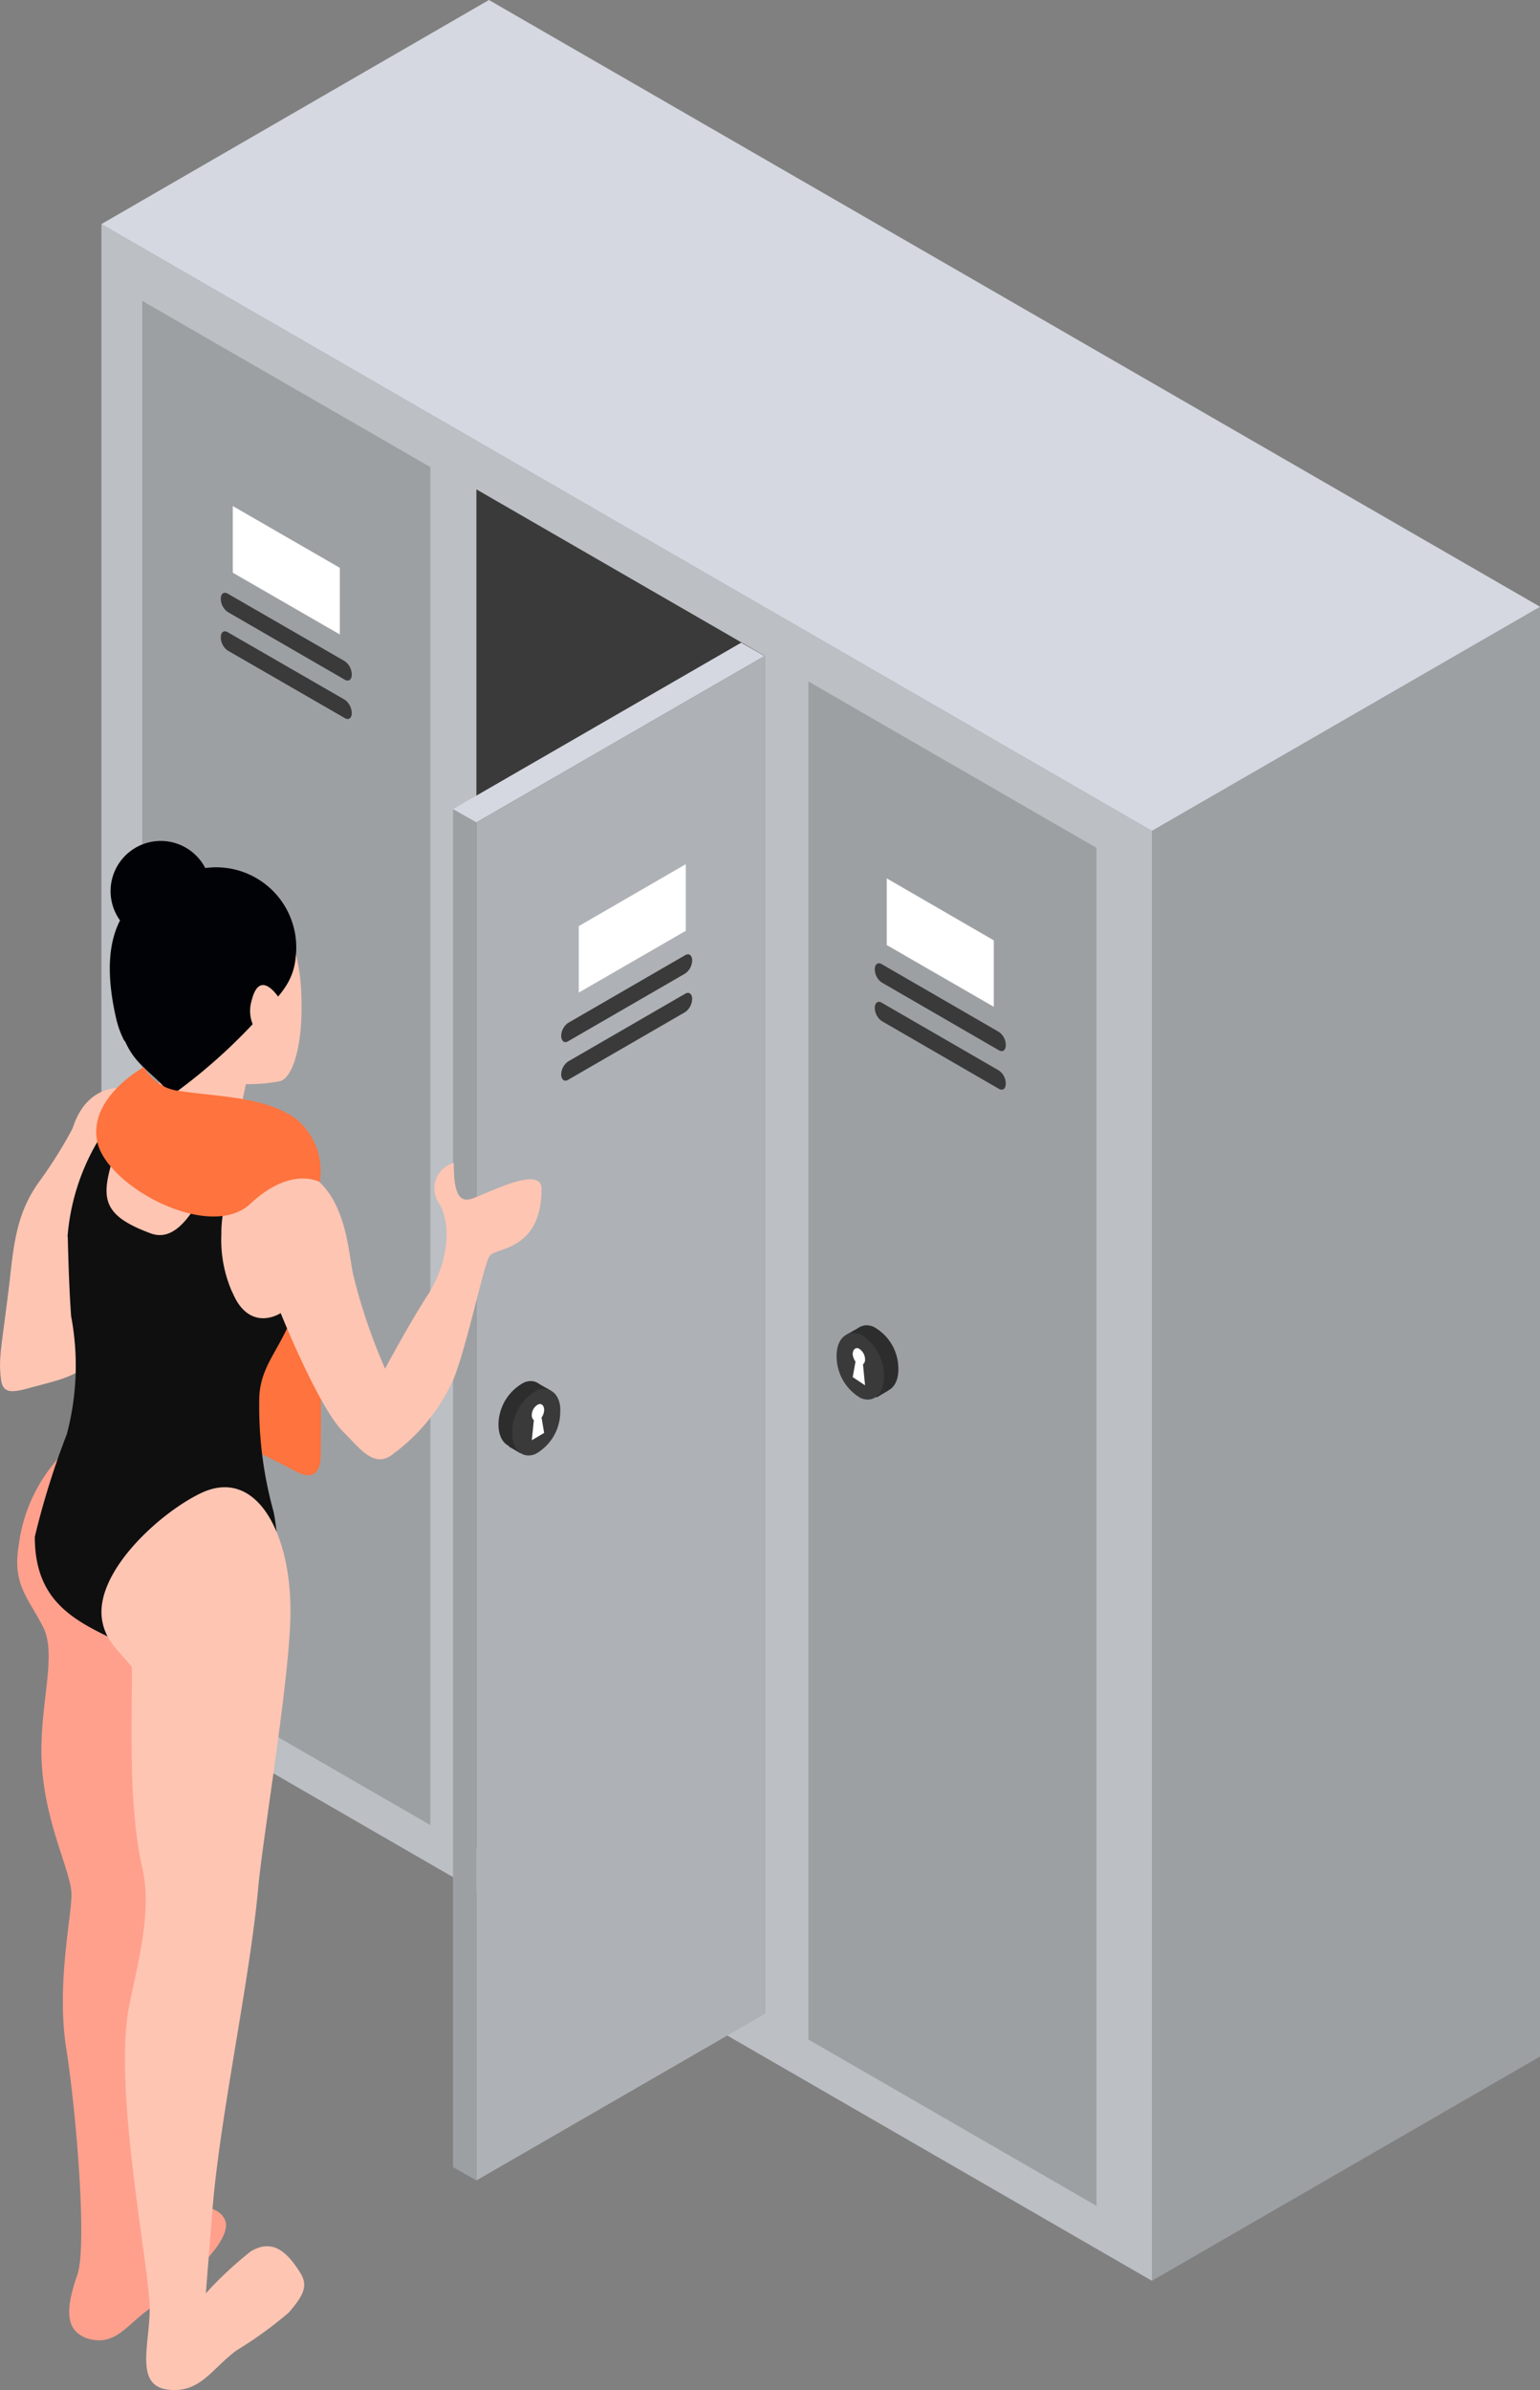
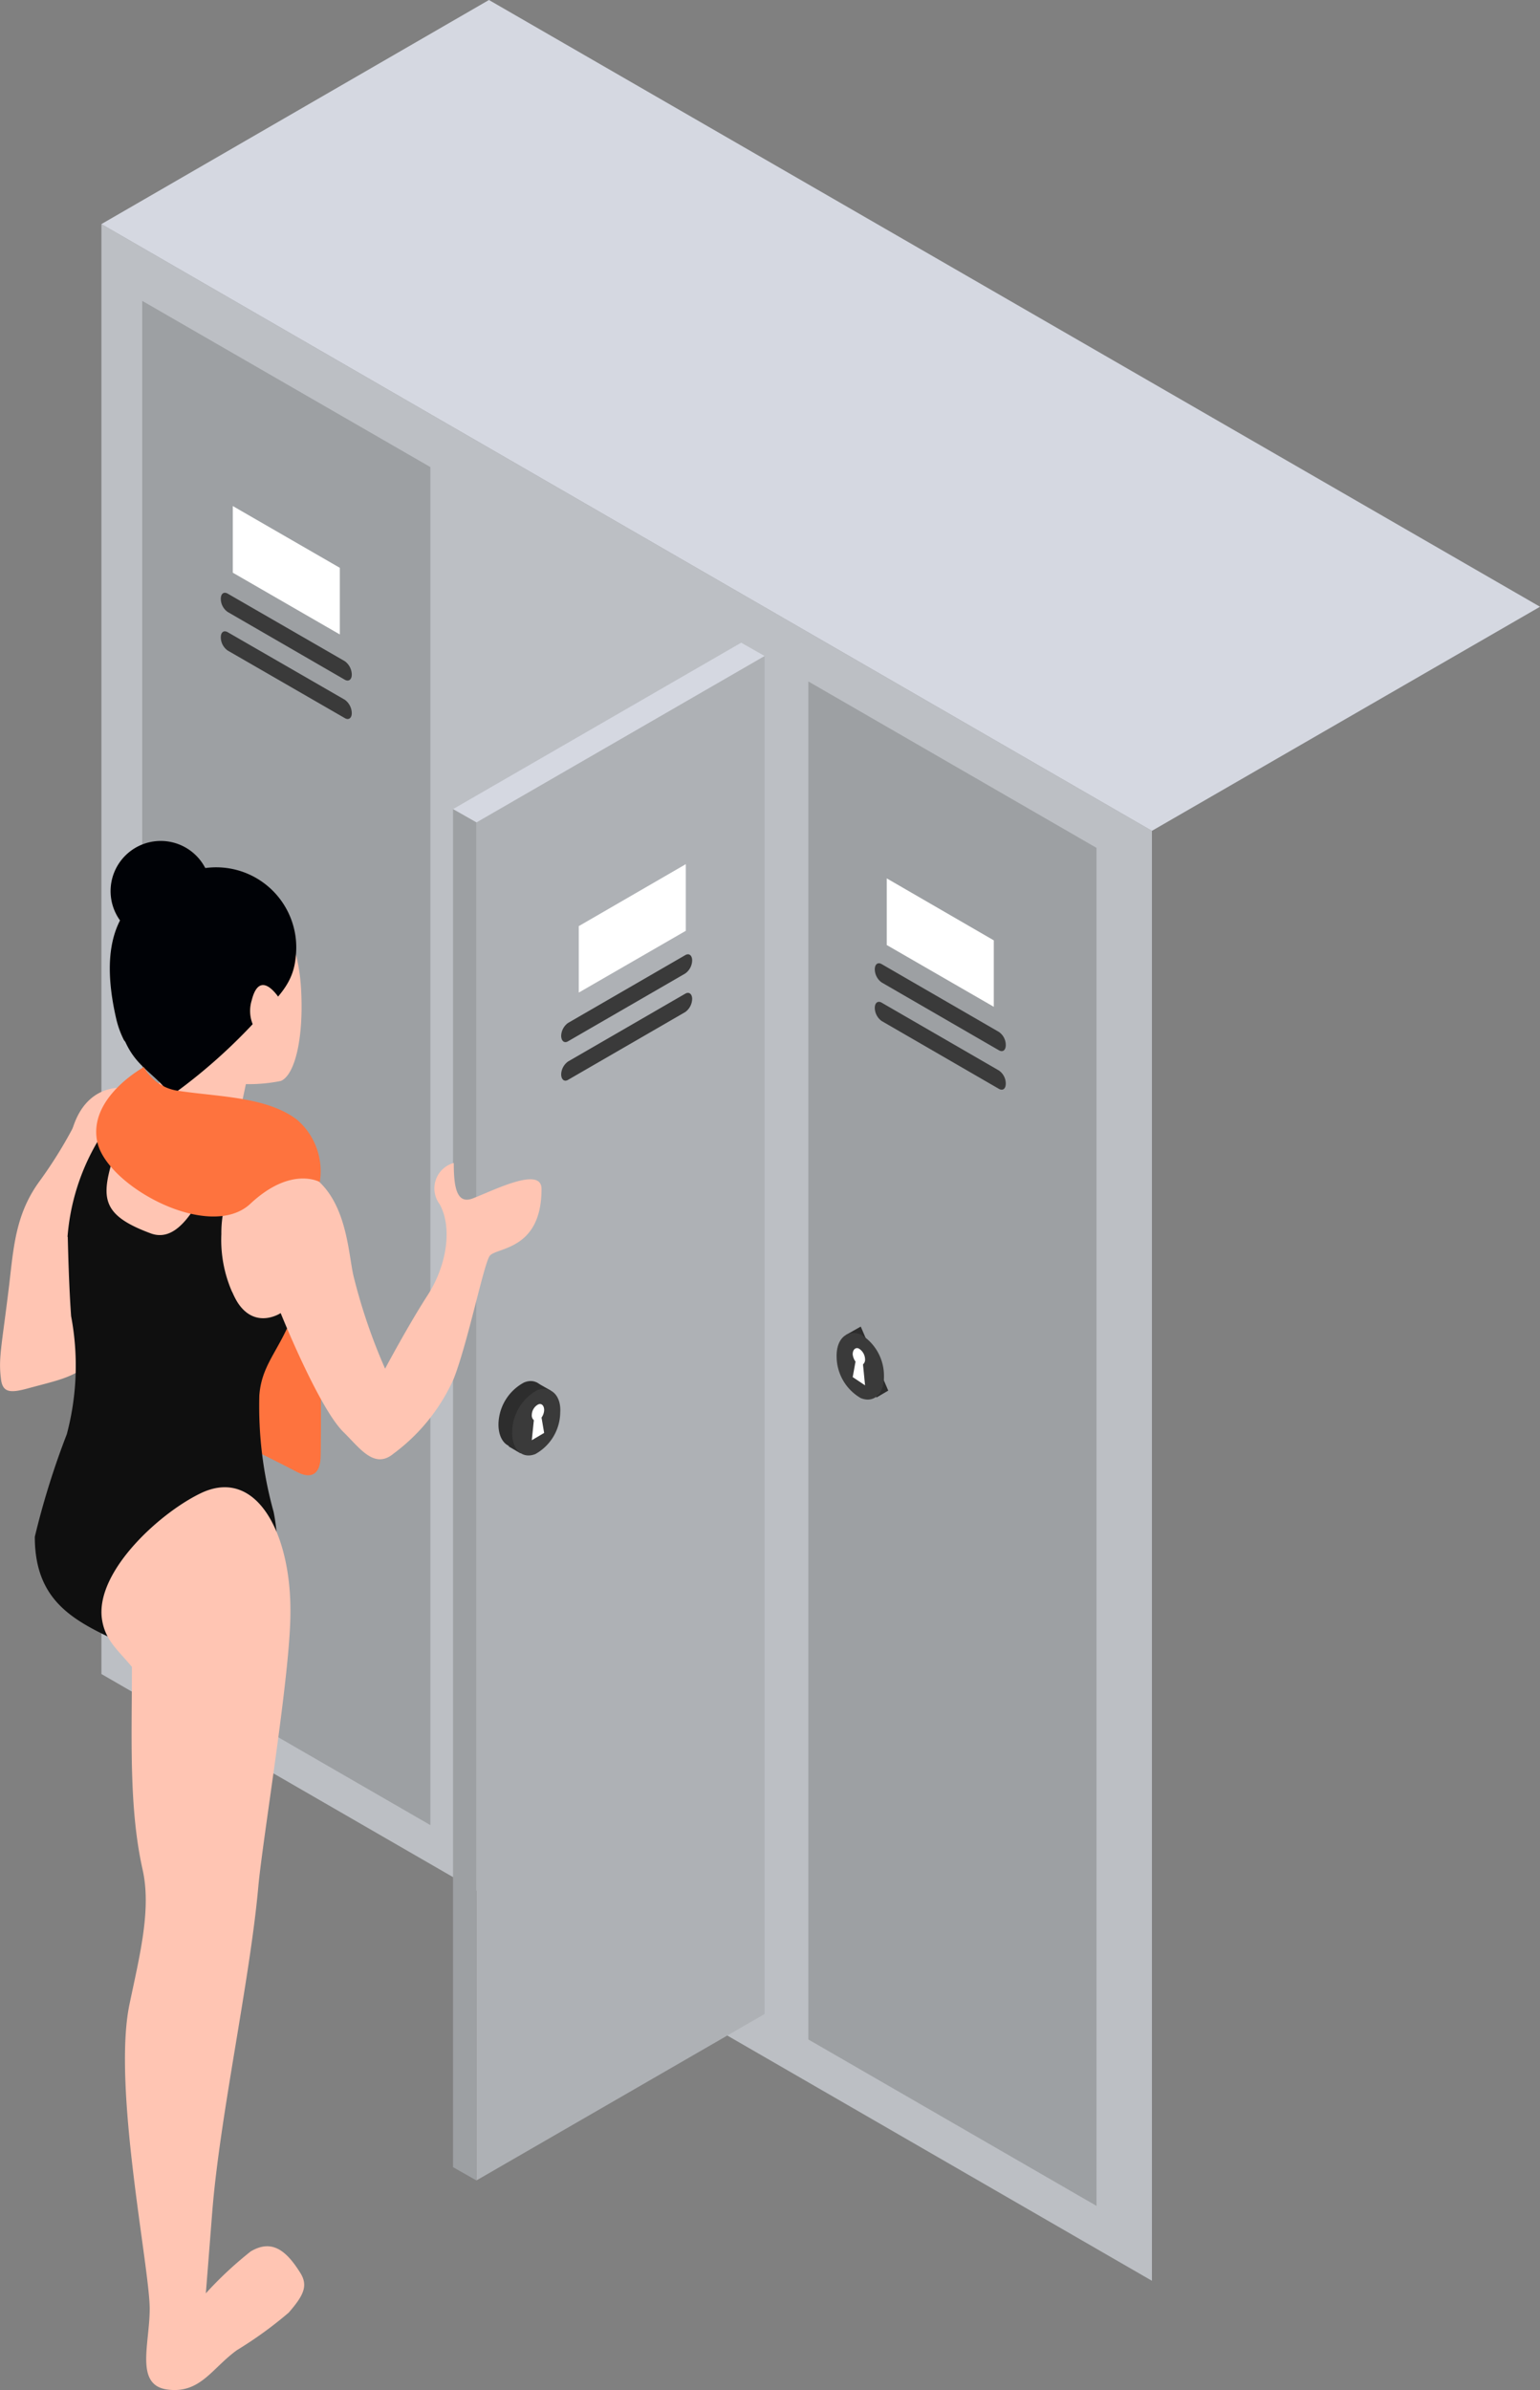
<svg xmlns="http://www.w3.org/2000/svg" id="Layer_1" data-name="Layer 1" viewBox="0 0 82.3 127.67">
  <rect x="0" y="0" width="82.3" height="127.67" fill="#808080" stroke="none" />
  <defs>
    <style>.cls-1{fill:#bcbfc4;}.cls-2{fill:#9da0a3;}.cls-3{fill:#3a3a3a;}.cls-4{fill:#d5d8e1;}.cls-5{fill:#fff;}.cls-6{fill:#aeb1b5;}.cls-7{fill:#2d2d2d;}.cls-8{fill:#fe733e;}.cls-9{fill:#ffc5b3;}.cls-10{fill:#ffa08d;}.cls-11{fill:#0f0f0f;}.cls-12{fill:#000206;}</style>
  </defs>
  <polygon class="cls-1" points="61.56 44.38 5.42 11.97 5.42 89.42 61.56 121.83 61.56 44.38" />
  <polygon class="cls-2" points="23 24.95 7.6 16.07 7.6 88.6 23 97.49 23 24.95" />
-   <polygon class="cls-3" points="40.86 35.03 25.46 26.14 25.46 98.68 40.86 107.57 40.86 35.03" />
  <polygon class="cls-2" points="58.6 45.29 43.2 36.4 43.2 108.94 58.6 117.83 58.6 45.29" />
-   <polygon class="cls-2" points="82.3 32.4 61.56 44.38 61.56 121.83 82.3 109.85 82.3 32.4" />
  <polygon class="cls-4" points="5.42 11.97 61.56 44.38 82.3 32.41 26.13 0 5.42 11.97" />
  <polygon class="cls-5" points="12.44 30.59 18.16 33.89 18.16 30.33 12.44 27.03 12.44 30.59" />
  <polygon class="cls-5" points="47.39 50.48 53.11 53.78 53.11 50.23 47.39 46.92 47.39 50.48" />
  <path class="cls-3" d="M12.17,32.69l6.26,3.62c.2.11.37,0,.37-.28h0a.91.91,0,0,0-.37-.71l-6.26-3.61c-.21-.12-.37,0-.37.28h0A.86.86,0,0,0,12.17,32.69Z" />
  <path class="cls-3" d="M12.17,34.75l6.26,3.61c.2.12.37,0,.37-.27h0a.91.91,0,0,0-.37-.71l-6.26-3.61c-.21-.12-.37,0-.37.27h0A.87.87,0,0,0,12.17,34.75Z" />
  <path class="cls-3" d="M47.12,52.48l6.26,3.62c.21.12.37,0,.37-.28h0a.85.85,0,0,0-.37-.7L47.12,51.5c-.2-.12-.37,0-.37.28h0A.88.88,0,0,0,47.12,52.48Z" />
-   <path class="cls-3" d="M47.12,54.54l6.26,3.62c.21.12.37,0,.37-.28h0a.85.85,0,0,0-.37-.7l-6.26-3.62c-.2-.12-.37,0-.37.28h0A.88.88,0,0,0,47.12,54.54Z" />
+   <path class="cls-3" d="M47.12,54.54l6.26,3.62c.21.12.37,0,.37-.28h0a.85.85,0,0,0-.37-.7l-6.26-3.62c-.2-.12-.37,0-.37.28h0A.88.88,0,0,0,47.12,54.54" />
  <polygon class="cls-6" points="25.46 43.93 40.86 35.04 40.86 107.58 25.46 116.47 25.46 43.93" />
  <polygon class="cls-5" points="30.93 53.02 36.65 49.72 36.65 46.16 30.93 49.47 30.93 53.02" />
  <path class="cls-3" d="M30.36,55.62,36.62,52a.88.88,0,0,0,.37-.7h0c0-.27-.17-.4-.37-.28l-6.26,3.62a.88.88,0,0,0-.37.7h0C30,55.61,30.16,55.74,30.36,55.62Z" />
  <path class="cls-3" d="M30.36,57.68l6.26-3.62a.89.89,0,0,0,.37-.7h0c0-.27-.17-.4-.37-.28L30.36,56.7a.88.88,0,0,0-.37.7h0C30,57.67,30.16,57.8,30.36,57.68Z" />
  <polygon class="cls-4" points="39.61 34.33 40.86 35.04 25.46 43.93 24.21 43.22 39.61 34.33" />
  <polygon class="cls-2" points="24.21 43.22 25.46 43.93 25.46 116.47 24.21 115.76 24.21 43.22" />
  <path class="cls-7" d="M29.21,75a2.56,2.56,0,0,1-1.33,2.22c-.71.29-1.26-.24-1.24-1.18A2.58,2.58,0,0,1,28,73.85C28.68,73.56,29.23,74.09,29.21,75Z" />
  <polygon class="cls-7" points="27.81 77.63 27.18 77.26 28.66 73.84 29.44 74.28 27.81 77.63" />
  <path class="cls-3" d="M29.94,75.45a2.58,2.58,0,0,1-1.33,2.22c-.71.28-1.26-.25-1.24-1.19a2.6,2.6,0,0,1,1.33-2.22C29.41,74,30,74.51,29.94,75.45Z" />
  <path class="cls-5" d="M29.08,76.54l-.14-.82a.72.72,0,0,0,.14-.4c0-.24-.14-.38-.32-.3a.65.65,0,0,0-.34.56.33.33,0,0,0,.11.28l-.11,1.07Z" />
-   <path class="cls-7" d="M45.44,72.05a2.6,2.6,0,0,0,1.33,2.22c.71.28,1.27-.25,1.24-1.19a2.55,2.55,0,0,0-1.33-2.21C46,70.58,45.42,71.11,45.44,72.05Z" />
  <polygon class="cls-7" points="46.84 74.65 47.47 74.28 46 70.86 45.22 71.3 46.84 74.65" />
  <path class="cls-3" d="M44.71,72.47A2.58,2.58,0,0,0,46,74.68c.71.29,1.26-.24,1.24-1.18A2.58,2.58,0,0,0,46,71.28C45.24,71,44.69,71.53,44.71,72.47Z" />
  <path class="cls-5" d="M45.57,73.56l.15-.83a.78.78,0,0,1-.15-.39c0-.24.14-.38.32-.31a.69.69,0,0,1,.34.57.33.33,0,0,1-.11.28L46.23,74Z" />
  <path class="cls-7" d="M10,51.55a2.57,2.57,0,0,0,1.32,2.22c.71.28,1.27-.25,1.24-1.19a2.56,2.56,0,0,0-1.32-2.21C10.57,50.08,10,50.61,10,51.55Z" />
  <polygon class="cls-7" points="11.43 54.15 12.06 53.78 10.59 50.36 9.81 50.8 11.43 54.15" />
  <path class="cls-3" d="M9.3,52a2.58,2.58,0,0,0,1.33,2.21c.71.29,1.27-.24,1.24-1.18a2.58,2.58,0,0,0-1.33-2.22C9.84,50.5,9.28,51,9.3,52Z" />
  <path class="cls-5" d="M10.16,53.06l.15-.83a.69.69,0,0,1-.14-.39c0-.24.13-.38.31-.31a.69.69,0,0,1,.34.57.33.33,0,0,1-.11.28l.11,1.07Z" />
  <path class="cls-8" d="M17.13,69.59s.05,7.49,0,8.33-.52,1.1-1.27.7S13,77.18,13,77.18s-1.76-6.48-.9-7.85S17.13,69.59,17.13,69.59Z" />
  <path class="cls-9" d="M4.11,59.83a23.74,23.74,0,0,1-2,3.27C.84,64.84.73,66.58.49,68.64c-.4,3.3-.58,3.89-.44,5,.08.76.5.78,1.45.52,2.06-.56,2.55-.56,4.26-2.1s1.93-9.95,1.93-9.95Z" />
-   <path class="cls-10" d="M3.54,77.46A8.52,8.52,0,0,0,1,82.56c-.34,2.07.49,2.76,1.3,4.34S2,91.33,2.25,94.48,3.8,100,3.82,101.17,3,106,3.54,109.42s1.13,10.6.59,12.1c-.7,2-.57,3,.54,3.39,1.5.46,2.12-.76,3.32-1.58,1-.67,4.7-3.59,4-4.82-.57-1.05-2.24-.1-2.36-2.69-.43-9,.72-29.68.72-29.68Z" />
  <path class="cls-11" d="M15.91,69.46c.76-2.55.33-2.59.33-2.59L3.58,62.72s0,4.52.22,7.58a14.23,14.23,0,0,1-.23,6.31,42.77,42.77,0,0,0-1.71,5.48c0,3.64,2.34,4.59,4.86,5.78a11.57,11.57,0,0,1,4.27-4,3.3,3.3,0,0,1,3.63.46,8.81,8.81,0,0,0,0-3.58,21,21,0,0,1-.76-6.22C14,72.68,15.15,72,15.91,69.46Z" />
  <path class="cls-9" d="M13.19,47.93c.51.35,2.66.75,2.9,4.9.15,2.66-.34,4.6-1.08,4.91a8.66,8.66,0,0,1-1.87.17l-.7,3.29A3.65,3.65,0,0,1,9.65,61l-1.73-.72a6,6,0,0,0,.56-3.18c-.14-2.51-1-6.08-.4-7.41A3.59,3.59,0,0,1,13.19,47.93Z" />
  <path class="cls-12" d="M10,46.62c-2.41.76-5.08,2.12-3.8,7.75a5,5,0,0,0,.43,1.2.44.44,0,0,1,.08.11c.64,1.39,1.59,1.66,2.43,2.85a29.47,29.47,0,0,0,4.71-4.2c1-1.08,1.82-1.77,1.95-3.19A4.28,4.28,0,0,0,10,46.62Z" />
  <path class="cls-9" d="M15,53.44s-1.09-1.85-1.55,0a1.89,1.89,0,0,0,1.07,2.3Z" />
  <path class="cls-12" d="M11.27,47.61a2.68,2.68,0,1,1-2.68-2.69A2.68,2.68,0,0,1,11.27,47.61Z" />
  <path class="cls-9" d="M12.87,61.19a19.92,19.92,0,0,0,2.69,1.1c3,.85,3,4.52,3.34,5.9a30.4,30.4,0,0,0,1.68,4.92s1.23-2.31,2.27-3.92,1.33-3.62.65-4.86a1.41,1.41,0,0,1,.75-2.21c0,1.31.16,2.21,1,1.9,1.17-.45,3.69-1.74,3.69-.51,0,3.33-2.46,3.1-2.78,3.59S25,71.72,24.25,73.64a10.08,10.08,0,0,1-3.21,4c-1.05.88-1.83-.32-2.71-1.17C17,75.12,15,70.14,15,70.14S13.34,71.25,12.4,69C10,68.81,6.78,69.3,6,68.62a31.51,31.51,0,0,1-2.41-2.57s-.07-1.3-.05-2.91a10.86,10.86,0,0,1,.32-2.79c.78-2.66,3.09-2.64,4.73-1.6S12.87,61.19,12.87,61.19Z" />
  <path class="cls-11" d="M13.63,61.53a6.09,6.09,0,0,0-1.8,4.39,6.92,6.92,0,0,0,1,3.91,5.48,5.48,0,0,1-4,.49c-4.52-1.48-5.22-4.27-5.22-4.27A11.81,11.81,0,0,1,5.2,61,16.88,16.88,0,0,1,7.69,58.3l.93.45A6.47,6.47,0,0,0,6,62c-.61,2.05-.49,2.94,2.05,3.88,1.52.57,2.49-1.62,3.16-2.73a9.74,9.74,0,0,1,1.63-2Z" />
  <path class="cls-9" d="M10.84,79.71c-2.19,1-5.7,4.16-5.4,6.71.15,1.2.87,1.71,1.61,2.62,0,3.78-.17,7.52.57,10.82.48,2.14-.16,4.61-.7,7.2C6,111.47,8,121.11,8,123.33c0,1.88-.81,4.08.95,4.31s2.38-1.15,3.72-2.11a21.32,21.32,0,0,0,2.76-2c.77-.89,1.06-1.42.62-2.12-.79-1.27-1.56-1.79-2.65-1.15A20.1,20.1,0,0,0,11,122.5s.19-2.39.34-4.31c.4-5.11,2-12.31,2.46-17.36.23-2.6,1.72-11.39,1.72-14.69C15.56,82,13.77,78.42,10.84,79.71Z" />
  <path class="cls-8" d="M7.69,57s-3,1.63-2.49,4,6,5.34,8.18,3.3,3.71-1.16,3.71-1.16a3.62,3.62,0,0,0-1.23-3.34c-1.61-1.22-4.19-1.21-6.31-1.53A2.46,2.46,0,0,1,7.69,57Z" />
</svg>